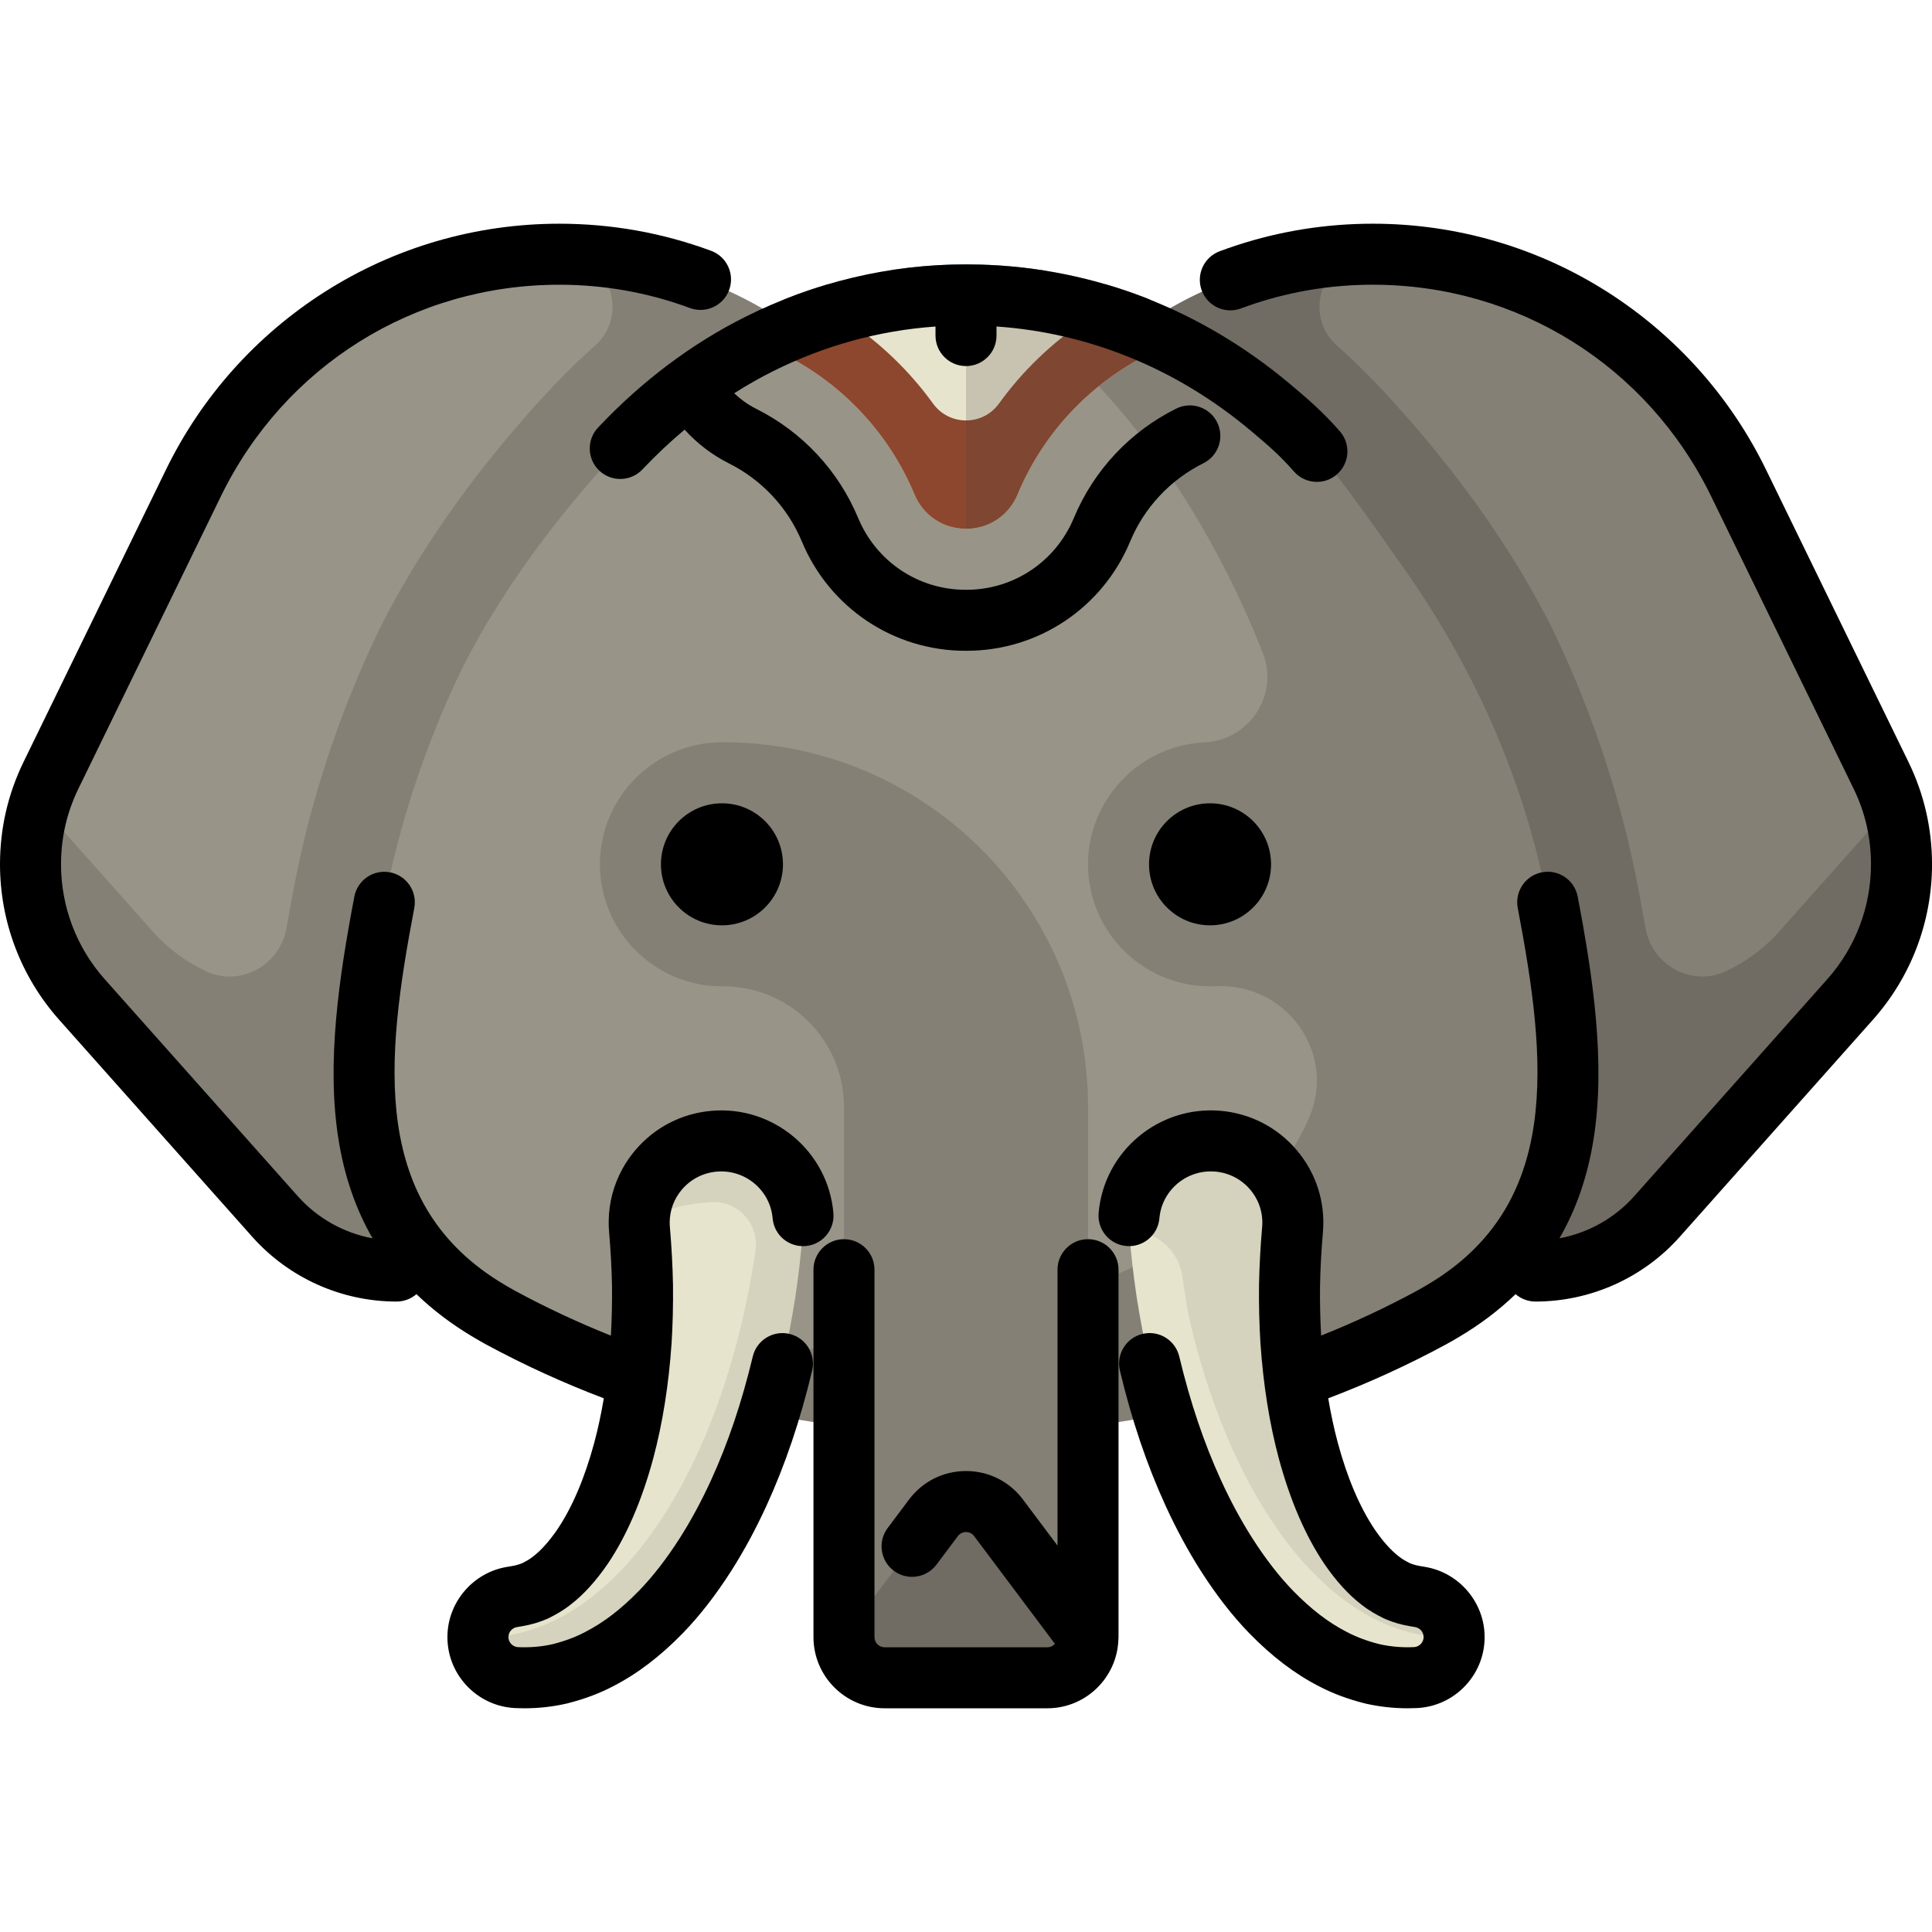
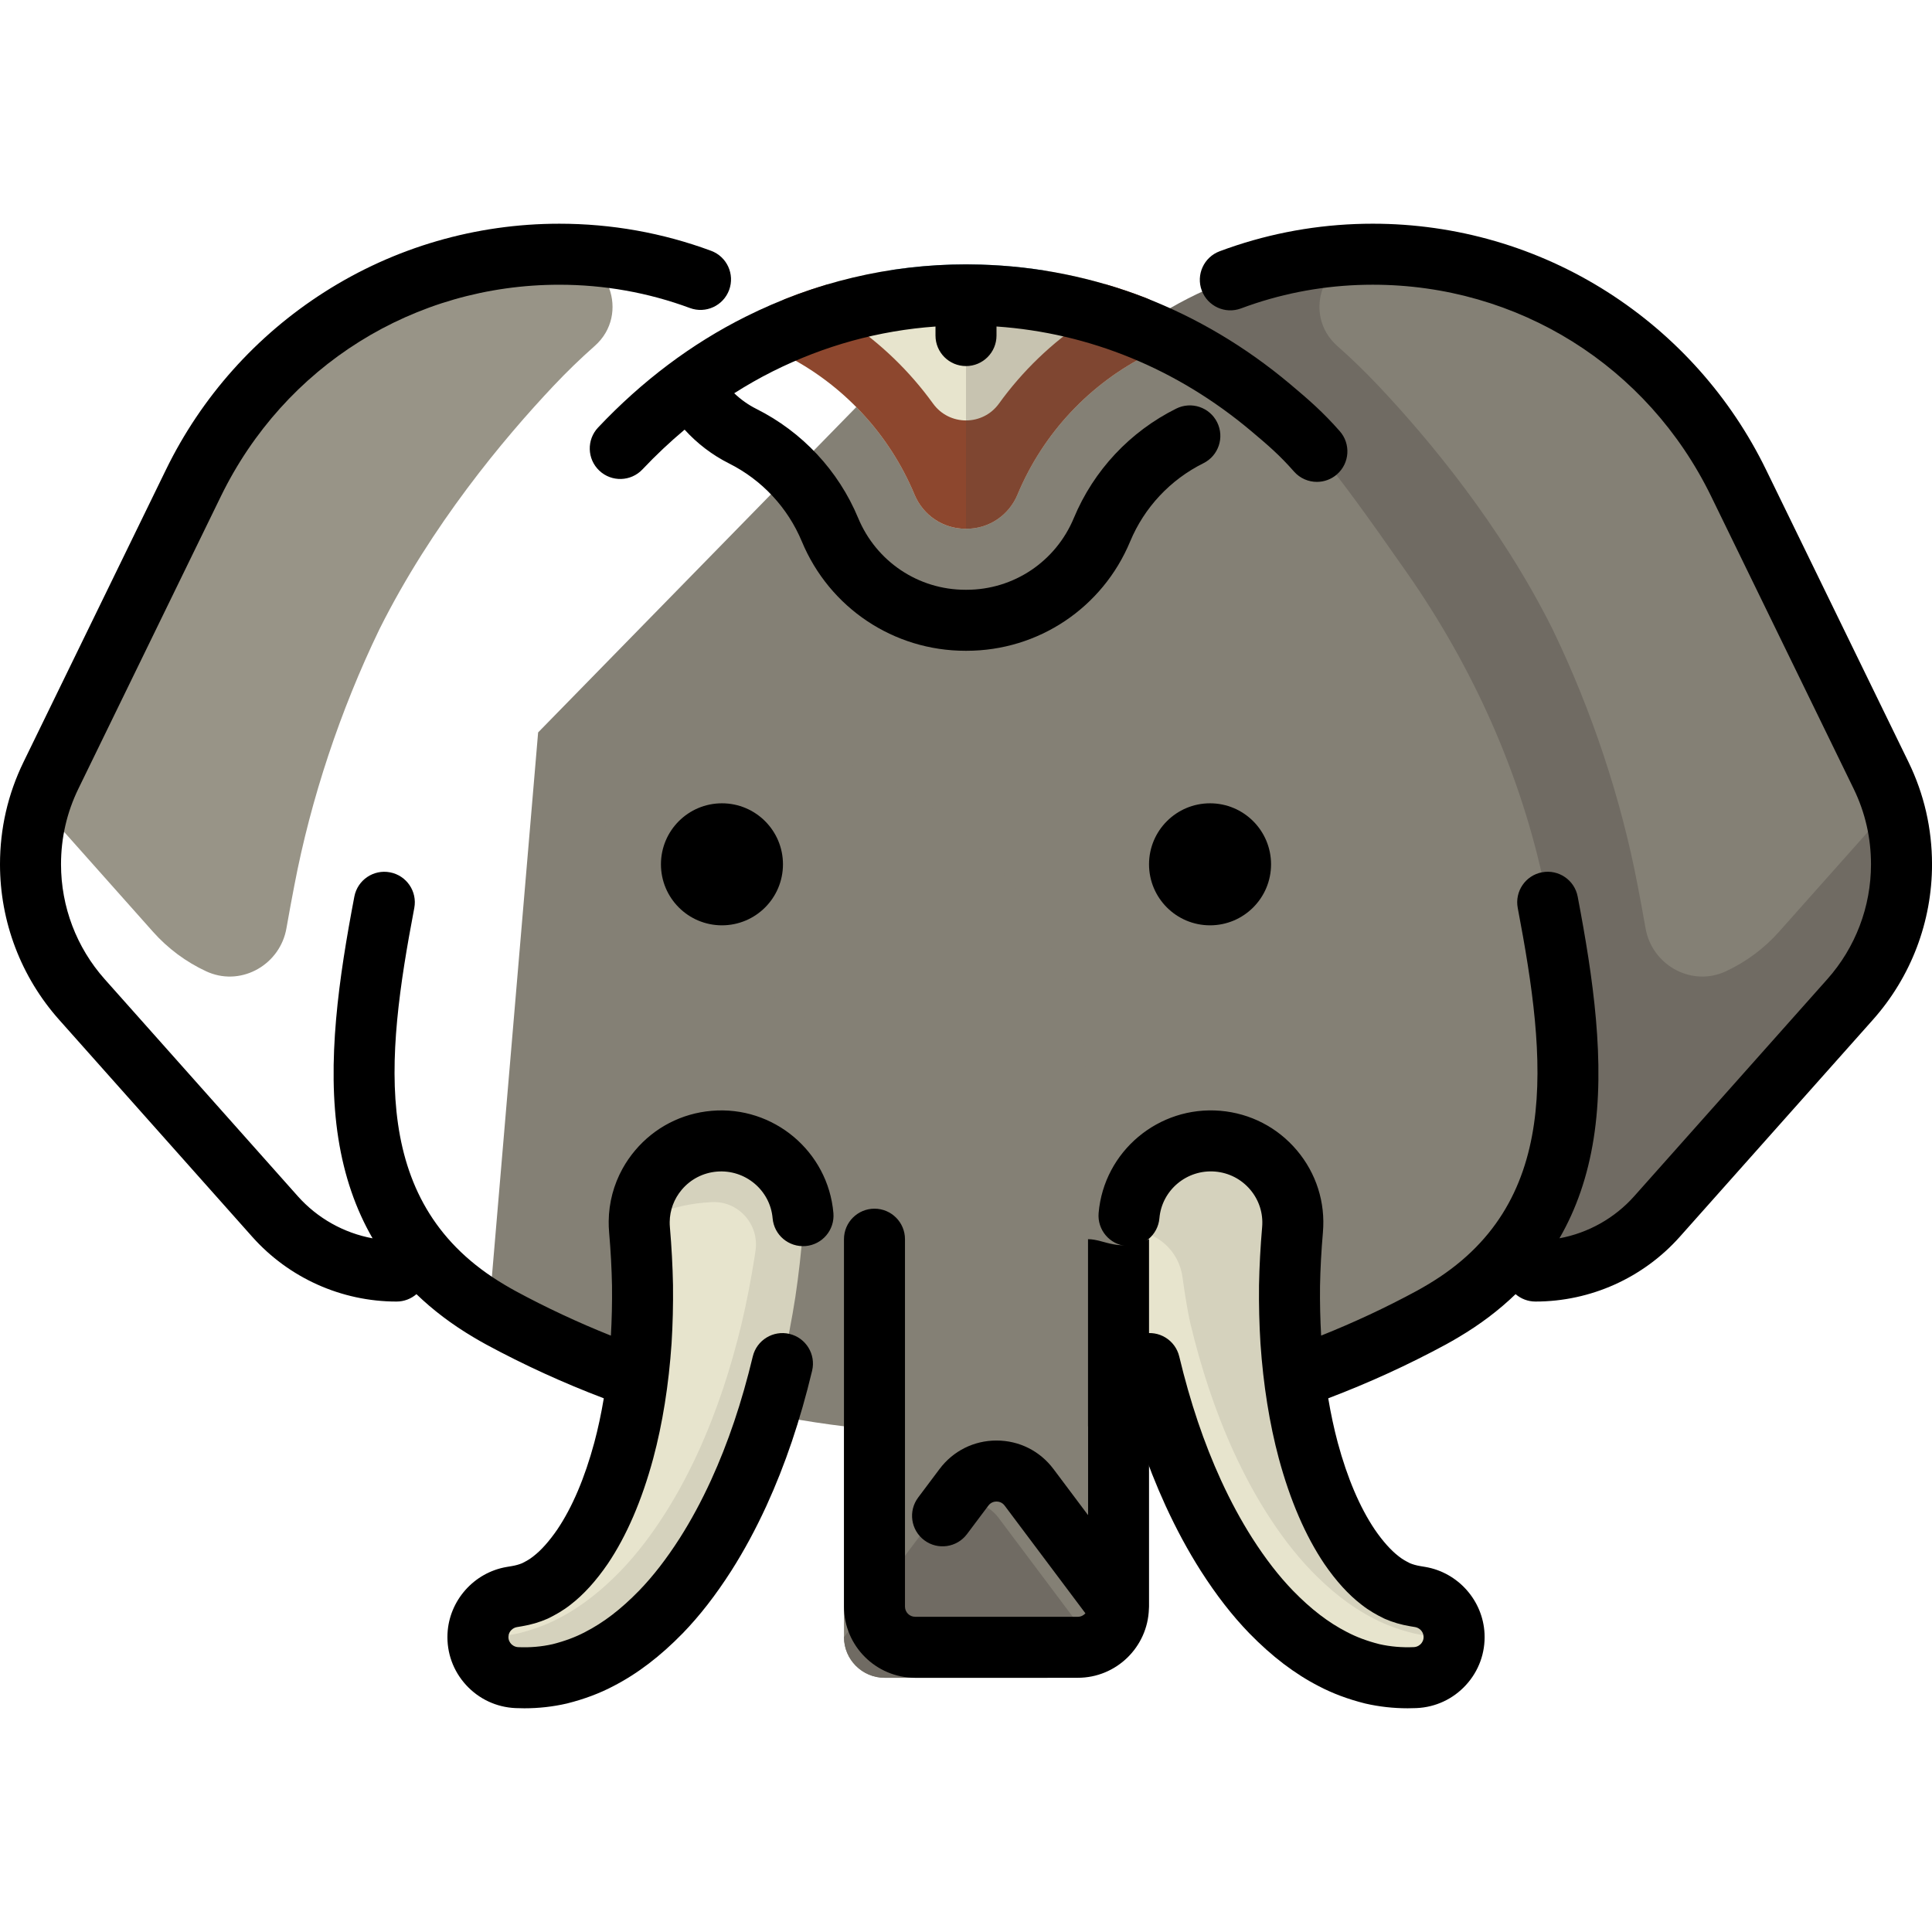
<svg xmlns="http://www.w3.org/2000/svg" height="800px" width="800px" version="1.1" id="Layer_1" viewBox="0 0 512 512" xml:space="preserve">
-   <path style="fill:#848075;" d="M148.211,67.368c-42.62,0-79.461,24.736-96.954,60.633l-37.758,77.484  c-3.468,7.119-5.414,15.115-5.414,23.567c0,13.746,5.146,26.291,13.617,35.811l51.171,57.511  c7.898,8.876,19.407,14.467,32.223,14.467c10.322,0,19.796-3.627,27.218-9.675l83.943-68.409  c24.254-19.764,39.743-49.874,39.743-83.6C256,115.626,207.74,67.368,148.211,67.368z" />
  <path style="fill:#989487;" d="M148.211,67.368c-42.62,0-79.461,24.736-96.954,60.633l-37.758,77.484  c-1.195,2.453-2.196,5.019-3.013,7.663l30.05,33.773c3.915,4.401,8.719,7.994,14.129,10.499c0.23,0.106,0.472,0.21,0.727,0.313  c8.927,3.585,18.867-2.25,20.517-11.728c0.709-4.078,1.439-7.911,2.112-11.434c4.358-22.862,12.13-46.272,22.474-67.698l0.157-0.321  c13.698-27.335,32.624-50.081,46.088-64.347c3.497-3.705,7.118-7.211,10.857-10.514c9.54-8.426,3.714-24.28-9.014-24.323  C148.456,67.368,148.333,67.368,148.211,67.368z" />
  <path style="fill:#706B63;" d="M363.789,67.368c42.62,0,79.461,24.736,96.954,60.633l37.758,77.484  c3.469,7.118,5.414,15.114,5.414,23.566c0,13.746-5.146,26.291-13.617,35.811l-51.171,57.511  c-7.898,8.875-19.406,14.466-32.221,14.466c-10.322,0-19.796-3.627-27.218-9.675l-83.943-68.409  C271.489,238.992,256,208.884,256,175.157C256,115.626,304.259,67.368,363.789,67.368z" />
  <g>
    <path style="fill:#848075;" d="M363.789,67.368c42.62,0,79.461,24.736,96.954,60.633l37.758,77.484   c1.195,2.453,2.196,5.019,3.013,7.663l-30.05,33.773c-3.915,4.401-8.719,7.994-14.129,10.499c-0.23,0.106-0.472,0.21-0.727,0.313   c-8.927,3.585-18.867-2.25-20.517-11.728c-0.709-4.078-1.44-7.911-2.112-11.434c-4.358-22.862-12.13-46.272-22.474-67.698   l-0.157-0.321c-13.698-27.335-32.624-50.081-46.088-64.347c-3.497-3.705-7.118-7.211-10.857-10.514   c-9.54-8.426-3.714-24.28,9.014-24.323C363.544,67.368,363.667,67.368,363.789,67.368z" />
    <path style="fill:#848075;" d="M409.395,235.283c-6.251-30.036-18.97-58.337-36.531-83.492   c-21.965-31.466-25.299-34.681-36.175-43.819C314.49,89.323,287.12,78.164,256,78.147L142.609,194.1l-13.024,153.321   c1.028,0.608,2.061,1.213,3.126,1.789c37.844,20.488,80.565,30.735,123.288,30.746c42.723-0.011,85.446-10.259,123.289-30.746   c1.065-0.577,2.098-1.181,3.126-1.789c39.995-23.669,35.917-65.428,27.743-108.309   C409.916,237.839,409.661,236.563,409.395,235.283z" />
  </g>
-   <path style="fill:#989487;" d="M320.674,261.389c-18.538,0-33.482-15.679-32.268-34.472c1.038-16.072,14.11-29.121,30.184-30.136  c0.179-0.011,0.358-0.022,0.537-0.029c11.956-0.561,19.914-12.614,15.524-23.749c-14.737-37.38-38.93-72.878-71.346-94.631  c-2.41-0.143-4.844-0.224-7.305-0.225c-20.006,0.011-38.333,4.784-54.852,13.045c-13.82,6.911-26.167,16.422-36.772,27.659  c-11.412,12.093-29.376,33.289-42.043,58.567c-9.704,20.101-16.608,41.323-20.491,61.695c-8.174,42.881-12.252,84.64,27.743,108.309  c1.028,0.608,2.061,1.213,3.126,1.789c2.346,1.27,4.709,2.499,7.091,3.69c17.651,3.645,35.662,5.494,53.679,5.498  c42.723-0.011,85.446-10.259,123.289-30.746c1.065-0.577,2.098-1.181,3.126-1.789c13.493-7.985,21.97-18.029,26.965-29.48  c7.525-17.247-5.879-35.899-24.676-35.029C321.685,261.377,321.18,261.389,320.674,261.389z" />
  <path style="fill:#848075;" d="M191.686,196.715L191.686,196.715v0.01c-0.121-0.001-0.239-0.01-0.359-0.01  c-17.831,0-32.337,14.506-32.337,32.337s14.506,32.337,32.337,32.337c0.121,0,0.239-0.008,0.359-0.01v0.01  c17.66,0,31.978,14.317,31.978,31.978v140.485c0,5.953,4.826,10.779,10.779,10.779h43.116c5.953,0,10.779-4.826,10.779-10.779  V293.367C288.337,239.987,245.065,196.715,191.686,196.715z" />
  <path style="fill:#706B63;" d="M247.377,402.234l-23.714,31.618c0,5.953,4.826,10.779,10.779,10.779h43.116  c5.953,0,10.779-4.826,10.779-10.779l-23.714-31.618C260.312,396.485,251.688,396.485,247.377,402.234z" />
  <path style="fill:#D5D2BD;" d="M212.803,325.872c-0.479,5.979-1.143,11.932-2.028,17.853c-0.924,5.92-2.054,11.804-3.42,17.642  c-2.797,11.669-6.494,23.168-11.581,34.291c-2.555,5.558-5.45,11.02-8.818,16.316c-3.384,5.287-7.191,10.433-11.793,15.198  c-4.616,4.732-9.918,9.194-16.396,12.521c-3.201,1.686-6.761,2.973-10.419,3.89c-3.712,0.853-7.573,1.175-11.379,1.005  c-5.96-0.267-10.574-5.297-10.306-11.234c0.233-5.151,4.064-9.294,8.966-10.126l1.34-0.225c1.664-0.283,3.248-0.721,4.792-1.395  c1.536-0.761,3.05-1.594,4.512-2.767c2.938-2.247,5.67-5.412,8.106-8.97c4.867-7.227,8.41-16.18,10.915-25.452  c2.499-9.322,3.934-19.109,4.607-28.939c0.307-4.928,0.42-9.871,0.364-14.811c-0.094-4.945-0.372-9.883-0.797-14.797  c-1.029-11.92,7.836-22.416,19.802-23.441c11.966-1.026,22.501,7.806,23.53,19.728c0.101,1.168,0.107,2.324,0.024,3.458  L212.803,325.872z" />
  <g>
    <path style="fill:#E7E4CD;" d="M188.573,318.579c-11.181,0.552-17.543,4.512-19.139,6.314c0.014,0.327,0.006,0.65,0.035,0.979   c0.425,4.914,0.703,9.852,0.797,14.797c0.056,4.94-0.057,9.883-0.364,14.811c-0.673,9.83-2.108,19.617-4.607,28.939   c-2.505,9.271-6.048,18.224-10.915,25.452c-2.436,3.558-5.167,6.723-8.106,8.97c-1.463,1.173-2.976,2.006-4.512,2.767   c-1.544,0.674-3.128,1.111-4.792,1.395l-1.34,0.225c-5.043,0.856-8.953,5.215-8.978,10.572c0.005,0.005,0.009,0.009,0.014,0.014   c3.651,0.124,7.345-0.193,10.903-1.01c3.658-0.918,7.218-2.204,10.419-3.89c6.479-3.326,11.78-7.789,16.396-12.521   c4.602-4.764,8.409-9.91,11.793-15.198c3.37-5.296,6.264-10.758,8.818-16.316c5.087-11.124,8.785-22.622,11.581-34.291   c1.366-5.838,2.496-11.722,3.42-17.642c0.079-0.525,0.155-1.051,0.231-1.576c0.986-6.905-4.535-13.115-11.502-12.798   C188.675,318.573,188.624,318.576,188.573,318.579z" />
    <path style="fill:#E7E4CD;" d="M299.197,325.872c0.479,5.979,1.143,11.932,2.028,17.853c0.924,5.92,2.054,11.804,3.42,17.642   c2.797,11.669,6.494,23.168,11.581,34.291c2.555,5.558,5.45,11.02,8.818,16.316c3.384,5.287,7.191,10.433,11.793,15.198   c4.616,4.732,9.918,9.194,16.396,12.521c3.201,1.686,6.761,2.973,10.419,3.89c3.712,0.853,7.573,1.175,11.379,1.005   c5.96-0.267,10.574-5.297,10.306-11.234c-0.233-5.151-4.064-9.294-8.966-10.126l-1.34-0.225c-1.664-0.283-3.248-0.721-4.792-1.395   c-1.536-0.761-3.05-1.594-4.512-2.767c-2.938-2.247-5.67-5.412-8.106-8.97c-4.867-7.227-8.41-16.18-10.915-25.452   c-2.499-9.322-3.934-19.109-4.607-28.939c-0.307-4.928-0.42-9.871-0.364-14.811c0.094-4.945,0.372-9.883,0.797-14.797   c1.029-11.92-7.836-22.416-19.802-23.441c-11.966-1.026-22.501,7.806-23.53,19.728c-0.101,1.168-0.107,2.324-0.024,3.458   L299.197,325.872z" />
  </g>
  <path style="fill:#D5D2BD;" d="M376.37,423.228l-1.34-0.225c-1.664-0.282-3.248-0.721-4.792-1.395  c-1.536-0.761-3.05-1.594-4.512-2.767c-2.938-2.247-5.67-5.412-8.106-8.97c-4.867-7.227-8.41-16.18-10.915-25.452  c-2.499-9.322-3.934-19.109-4.607-28.939c-0.307-4.928-0.42-9.871-0.364-14.811c0.094-4.945,0.372-9.883,0.797-14.797  c1.029-11.92-7.836-22.416-19.802-23.441c-11.966-1.026-22.501,7.806-23.53,19.728c-0.101,1.168-0.107,2.324-0.024,3.458  l0.024,0.257c0.005,0.064,0.012,0.127,0.017,0.191l0,0c7.115,0,13.165,5.236,14.137,12.286c0.652,4.733,1.461,9.616,2.074,12.238  c2.797,11.67,6.494,23.168,11.581,34.291c2.555,5.558,5.449,11.02,8.818,16.316c3.384,5.287,7.191,10.433,11.793,15.198  c4.616,4.732,9.918,9.194,16.396,12.521c3.201,1.686,6.761,2.973,10.419,3.89c3.558,0.817,7.252,1.134,10.903,1.01  c0.005-0.005,0.009-0.009,0.014-0.014C385.323,428.442,381.413,424.084,376.37,423.228z" />
  <path style="fill:#E7E4CD;" d="M303.874,79.034c-13.949-5.463-28.72-8.46-43.878-8.906c-0.011,0-0.117-0.004-0.128-0.004  c-1.284-0.037-2.571-0.063-3.871-0.063c-16.404,0.009-32.445,3.066-47.676,9.086c-2.965,1.172-4.965,3.976-5.105,7.163  c-0.14,3.185,1.605,6.156,4.456,7.584c15.65,7.838,27.966,21.041,34.679,37.171c2.291,5.504,7.588,9.06,13.497,9.06h0.307  c5.909,0,11.207-3.555,13.497-9.059c6.742-16.204,19.127-29.439,34.873-37.266c2.863-1.423,4.619-4.4,4.478-7.595  C308.861,83.011,306.85,80.2,303.874,79.034z" />
  <path style="fill:#8D472E;" d="M303.71,78.97c-3.573-1.394-7.204-2.618-10.877-3.686l0,0c0,3.881-1.961,7.488-5.193,9.637  c-8.917,5.928-16.671,13.4-22.906,22.035c-4.305,5.962-13.166,5.954-17.472-0.008c-6.19-8.569-13.877-15.995-22.71-21.903  c-3.219-2.153-5.169-5.749-5.169-9.621v-0.082c-3.672,1.082-7.308,2.326-10.896,3.739c-2.378,0.936-4.278,2.893-4.969,5.354  c-1.08,3.845,0.748,7.752,4.154,9.459c15.65,7.838,27.966,21.041,34.679,37.171c2.291,5.504,7.588,9.06,13.497,9.06h0.307  c5.909,0,11.207-3.555,13.497-9.059c6.742-16.204,19.127-29.439,34.873-37.266c3.418-1.699,5.257-5.612,4.177-9.465  C308.008,81.867,306.098,79.902,303.71,78.97z" />
  <path style="fill:#67A0C0;" d="M259.996,70.129c-0.011,0-0.117-0.004-0.128-0.004c-1.284-0.037-2.571-0.063-3.871-0.063  c-6.891,0.003-13.716,0.552-20.446,1.625v0.002c0,0.813,0.396,1.57,1.055,2.046c3.088,2.226,6.043,4.608,8.857,7.141  c5.97,5.372,15.038,5.441,21.004,0.064c2.895-2.61,5.939-4.939,9.124-7.2c0.67-0.475,1.073-1.244,1.073-2.065l0,0  C271.176,70.814,265.613,70.294,259.996,70.129z" />
  <path style="opacity:0.2;fill:#47423F;enable-background:new    ;" d="M303.874,79.034c-13.949-5.463-28.72-8.46-43.878-8.906  c-0.011,0-0.117-0.004-0.128-0.004c-1.283-0.037-2.569-0.061-3.867-0.061v70.063h0.154c5.909,0,11.207-3.555,13.497-9.059  c6.742-16.204,19.127-29.439,34.873-37.266c2.863-1.423,4.619-4.4,4.478-7.595C308.861,83.011,306.85,80.2,303.874,79.034z" />
  <path d="M505.769,201.945l-37.757-77.484c-9.378-19.245-23.893-35.516-41.973-47.052c-18.584-11.858-40.11-18.125-62.249-18.125  c-12.324,0-24.459,1.926-36.074,5.727c-1.511,0.495-3.026,1.025-4.499,1.577c-4.181,1.565-6.302,6.223-4.738,10.405  c1.565,4.182,6.223,6.305,10.405,4.738c1.265-0.473,2.565-0.929,3.862-1.355c9.988-3.267,20.431-4.924,31.044-4.924  c38.462,0,72.828,21.492,89.687,56.09l37.757,77.484c3.05,6.263,4.598,13,4.598,20.025c0,11.24-4.11,22.05-11.573,30.438  l-51.17,57.511c-5.217,5.862-12.219,9.751-19.819,11.159c4.49-7.765,7.506-16.542,9.066-26.431  c3.178-20.156-0.157-42.734-4.237-64.132c-0.835-4.386-5.071-7.265-9.454-6.427c-4.386,0.835-7.263,5.068-6.427,9.454  c7.734,40.576,11.724,78.743-23.921,99.84c-0.94,0.557-1.885,1.11-2.854,1.636c-8.135,4.404-16.622,8.369-25.328,11.847  c-0.241-4.277-0.345-8.699-0.295-13.128c0.086-4.551,0.344-9.348,0.769-14.255c0.684-7.924-1.77-15.637-6.907-21.719  c-5.131-6.074-12.327-9.793-20.26-10.473c-16.393-1.382-30.864,10.747-32.275,27.086c-0.383,4.448,2.91,8.367,7.359,8.75  c4.444,0.382,8.367-2.91,8.75-7.359c0.643-7.463,7.283-13.002,14.785-12.369c3.641,0.312,6.939,2.016,9.289,4.797  c2.343,2.773,3.461,6.287,3.15,9.895c-0.454,5.267-0.732,10.428-0.827,15.401c-0.059,5.237,0.069,10.421,0.383,15.454  c0.751,10.99,2.389,21.246,4.869,30.498c3,11.1,7.041,20.472,12.049,27.91c3.104,4.535,6.399,8.158,9.795,10.769  c2.107,1.677,4.166,2.783,5.907,3.644c0.115,0.058,0.234,0.112,0.352,0.165c2.073,0.904,4.254,1.545,6.685,1.957l1.328,0.223  c1.066,0.181,2.178,1.103,2.242,2.52c0.041,0.908-0.357,1.541-0.698,1.913c-0.283,0.309-0.906,0.834-1.893,0.878  c-3.125,0.142-6.203-0.126-9.13-0.789c-3.187-0.806-6.06-1.877-8.613-3.221c-4.917-2.524-9.461-6.011-14.273-10.946  c-3.746-3.877-7.277-8.436-10.786-13.921c-3-4.715-5.714-9.736-8.288-15.337c-4.535-9.917-8.155-20.65-11.071-32.813  c-1.04-4.341-5.401-7.022-9.745-5.977c-4.342,1.04-7.018,5.403-5.977,9.745c3.161,13.19,7.116,24.892,12.097,35.784  c2.891,6.287,5.947,11.94,9.355,17.296c4.106,6.417,8.288,11.8,12.815,16.485c6.014,6.167,12.062,10.768,18.415,14.03  c3.64,1.917,7.75,3.458,12.22,4.579c0.053,0.014,0.106,0.026,0.157,0.038c3.63,0.833,7.389,1.254,11.206,1.254  c0.779,0,1.561-0.017,2.344-0.053c5.035-0.224,9.682-2.392,13.085-6.101c3.41-3.718,5.163-8.539,4.936-13.572  c-0.396-8.8-6.993-16.258-15.701-17.735l-1.325-0.222c-1.037-0.177-1.94-0.427-2.754-0.766c-0.974-0.488-1.983-1.038-2.852-1.733  c-0.047-0.038-0.095-0.075-0.143-0.112c-2.026-1.55-4.221-4.012-6.311-7.065c-3.977-5.909-7.281-13.663-9.813-23.03  c-0.998-3.724-1.837-7.66-2.527-11.76c10.733-4.078,21.187-8.852,31.154-14.248c1.192-0.647,2.336-1.315,3.391-1.94  c5.723-3.387,10.737-7.194,15.107-11.411c1.415,1.218,3.253,1.958,5.267,1.958c14.602,0,28.548-6.261,38.262-17.177l51.171-57.511  c10.098-11.351,15.66-25.978,15.66-41.185C512,219.553,509.903,210.432,505.769,201.945z" />
  <circle cx="320.674" cy="229.052" r="16.168" />
  <circle cx="191.326" cy="229.052" r="16.168" />
  <path d="M158.496,113.301c-3.064,3.248-2.917,8.364,0.331,11.429c3.248,3.064,8.364,2.916,11.428-0.332  c3.573-3.787,7.309-7.29,11.173-10.537c3.33,3.664,7.302,6.713,11.759,8.947c8.716,4.367,15.572,11.71,19.305,20.68  c7.323,17.602,24.341,28.976,43.354,28.976h0.307c19.012,0,36.029-11.373,43.352-28.973c3.751-9.011,10.646-16.375,19.414-20.733  c3.998-1.988,5.628-6.839,3.64-10.838c-1.987-3.998-6.835-5.629-10.838-3.64c-12.255,6.091-21.895,16.39-27.144,29  c-4.806,11.552-15.964,19.016-28.424,19.016h-0.307c-12.462,0-23.62-7.465-28.426-19.019c-5.222-12.55-14.808-22.822-26.992-28.924  c-2.157-1.081-4.122-2.486-5.853-4.14c3.322-2.108,6.714-4.053,10.188-5.789c13.702-6.852,28.186-10.832,43.152-11.891v2.395  c0,4.466,3.62,8.084,8.084,8.084c4.466,0,8.084-3.618,8.084-8.084v-2.404c24.615,1.7,47.833,11.199,67.404,27.639  c4.603,3.866,7.615,6.456,11.433,10.795c1.597,1.817,3.83,2.744,6.073,2.744c1.897,0,3.801-0.663,5.337-2.015  c3.352-2.949,3.679-8.058,0.73-11.41c-4.481-5.094-8.125-8.253-13.173-12.495c-23.602-19.826-51.929-30.771-81.897-31.652  l-0.124-0.004c-1.282-0.037-2.568-0.061-3.865-0.063c-0.001,0-0.001,0-0.002,0h-0.001c-0.001,0-0.002,0-0.003,0  c-20.374,0.011-40.044,4.687-58.464,13.898C183.272,91.092,170.138,100.965,158.496,113.301z" />
  <path d="M209.239,353.504c-4.336-1.04-8.705,1.636-9.745,5.978c-2.915,12.165-6.536,22.898-11.065,32.8  c-2.579,5.612-5.291,10.633-8.281,15.334c-3.524,5.505-7.056,10.064-10.771,13.911c-4.84,4.963-9.384,8.45-14.377,11.013  c-2.478,1.306-5.35,2.377-8.538,3.182c-2.924,0.665-5.994,0.93-9.13,0.789c-0.985-0.044-1.608-0.57-1.892-0.88  c-0.341-0.372-0.739-1.007-0.698-1.913c0.065-1.415,1.176-2.338,2.231-2.517l1.355-0.229c2.414-0.411,4.595-1.05,6.669-1.954  c0.12-0.052,0.238-0.108,0.356-0.165c1.741-0.862,3.8-1.968,5.907-3.644c3.394-2.612,6.689-6.236,9.829-10.822  c4.972-7.386,9.013-16.758,12.017-27.873c2.476-9.239,4.112-19.495,4.867-30.529c0.312-4.984,0.439-10.168,0.378-15.468  c-0.094-4.924-0.371-10.085-0.825-15.34c-0.039-0.451-0.056-0.9-0.051-1.347c0.038-3.127,1.15-6.119,3.199-8.547  c2.35-2.781,5.649-4.485,9.289-4.797c7.503-0.636,14.142,4.905,14.787,12.369c0.384,4.447,4.279,7.73,8.75,7.359  c4.447-0.384,7.743-4.302,7.359-8.75c-1.412-16.34-15.903-28.495-32.274-27.086c-7.934,0.68-15.129,4.399-20.26,10.473  c-1.285,1.521-2.402,3.143-3.344,4.845c-2.354,4.256-3.616,9.01-3.673,13.915c-0.012,0.981,0.025,1.968,0.111,2.959v0.001  c0.423,4.895,0.681,9.69,0.766,14.193c0.051,4.5-0.053,8.939-0.294,13.191c-8.703-3.477-17.19-7.444-25.327-11.848  c-0.974-0.528-1.919-1.082-2.859-1.638c-35.644-21.095-31.653-59.263-23.918-99.839c0.836-4.385-2.042-8.619-6.427-9.454  c-4.387-0.842-8.619,2.042-9.454,6.427c-4.079,21.397-7.415,43.975-4.237,64.132c1.559,9.888,4.576,18.665,9.066,26.431  c-7.599-1.408-14.601-5.298-19.817-11.161l-51.172-57.51c-7.467-8.391-11.577-19.202-11.577-30.442  c0-7.027,1.547-13.765,4.598-20.025l37.758-77.484c16.858-34.598,51.224-56.09,89.686-56.09c11.911,0,23.56,2.077,34.622,6.173  c4.182,1.55,8.838-0.587,10.388-4.774c1.55-4.188-0.586-8.838-4.774-10.389c-12.865-4.763-26.403-7.179-40.236-7.179  c-22.14,0-43.666,6.267-62.248,18.124C67.88,88.944,53.367,105.215,43.989,124.46L6.231,201.945C2.097,210.43,0,219.551,0,229.052  c0,15.207,5.562,29.834,15.662,41.185l51.172,57.51c9.713,10.917,23.659,17.178,38.261,17.178c2.014,0,3.851-0.741,5.267-1.959  c4.37,4.218,9.384,8.025,15.108,11.412c0.996,0.59,2.162,1.274,3.394,1.941c9.967,5.396,20.423,10.171,31.15,14.248  c-0.69,4.099-1.525,8.028-2.521,11.743c-2.535,9.382-5.839,17.136-9.782,22.994c-2.126,3.105-4.321,5.566-6.348,7.118  c-0.047,0.036-0.095,0.072-0.141,0.111c-0.869,0.696-1.877,1.246-2.852,1.734c-0.815,0.338-1.717,0.59-2.739,0.763l-1.351,0.227  c-8.694,1.475-15.293,8.931-15.69,17.731c-0.227,5.035,1.526,9.855,4.937,13.573c3.403,3.709,8.05,5.877,13.083,6.101  c0.785,0.036,1.566,0.053,2.346,0.053c3.816,0,7.575-0.42,11.206-1.254c0.053-0.012,0.106-0.024,0.157-0.038  c4.469-1.121,8.58-2.662,12.144-4.54c6.43-3.302,12.479-7.902,18.518-14.096c4.497-4.654,8.679-10.038,12.8-16.476  c3.399-5.343,6.456-10.995,9.35-17.293c4.974-10.877,8.929-22.577,12.09-35.77C216.257,358.908,213.581,354.545,209.239,353.504z" />
-   <path d="M288.337,328.397c-4.466,0-8.084,3.618-8.084,8.084v73.118l-9.162-12.216c-3.597-4.794-9.096-7.545-15.091-7.545  c-5.994,0-11.495,2.751-15.091,7.545l-5.67,7.56c-2.679,3.572-1.954,8.639,1.617,11.318c3.571,2.679,8.639,1.954,11.318-1.617  l5.67-7.56c0.703-0.938,1.652-1.078,2.156-1.078s1.453,0.14,2.156,1.078l21.41,28.548c-0.494,0.557-1.206,0.915-2.008,0.915h-43.116  c-1.485,0-2.695-1.208-2.695-2.695v-97.371c0-4.466-3.62-8.084-8.084-8.084c-4.465,0-8.084,3.618-8.084,8.084v97.369  c0,10.401,8.463,18.863,18.863,18.863h43.116c10.196,0,18.507-8.136,18.832-18.254c0.011-0.147,0.019-0.292,0.023-0.439  c0-0.057,0.009-0.113,0.009-0.17v-97.371C296.421,332.016,292.803,328.397,288.337,328.397z" />
+   <path d="M288.337,328.397v73.118l-9.162-12.216c-3.597-4.794-9.096-7.545-15.091-7.545  c-5.994,0-11.495,2.751-15.091,7.545l-5.67,7.56c-2.679,3.572-1.954,8.639,1.617,11.318c3.571,2.679,8.639,1.954,11.318-1.617  l5.67-7.56c0.703-0.938,1.652-1.078,2.156-1.078s1.453,0.14,2.156,1.078l21.41,28.548c-0.494,0.557-1.206,0.915-2.008,0.915h-43.116  c-1.485,0-2.695-1.208-2.695-2.695v-97.371c0-4.466-3.62-8.084-8.084-8.084c-4.465,0-8.084,3.618-8.084,8.084v97.369  c0,10.401,8.463,18.863,18.863,18.863h43.116c10.196,0,18.507-8.136,18.832-18.254c0.011-0.147,0.019-0.292,0.023-0.439  c0-0.057,0.009-0.113,0.009-0.17v-97.371C296.421,332.016,292.803,328.397,288.337,328.397z" />
</svg>